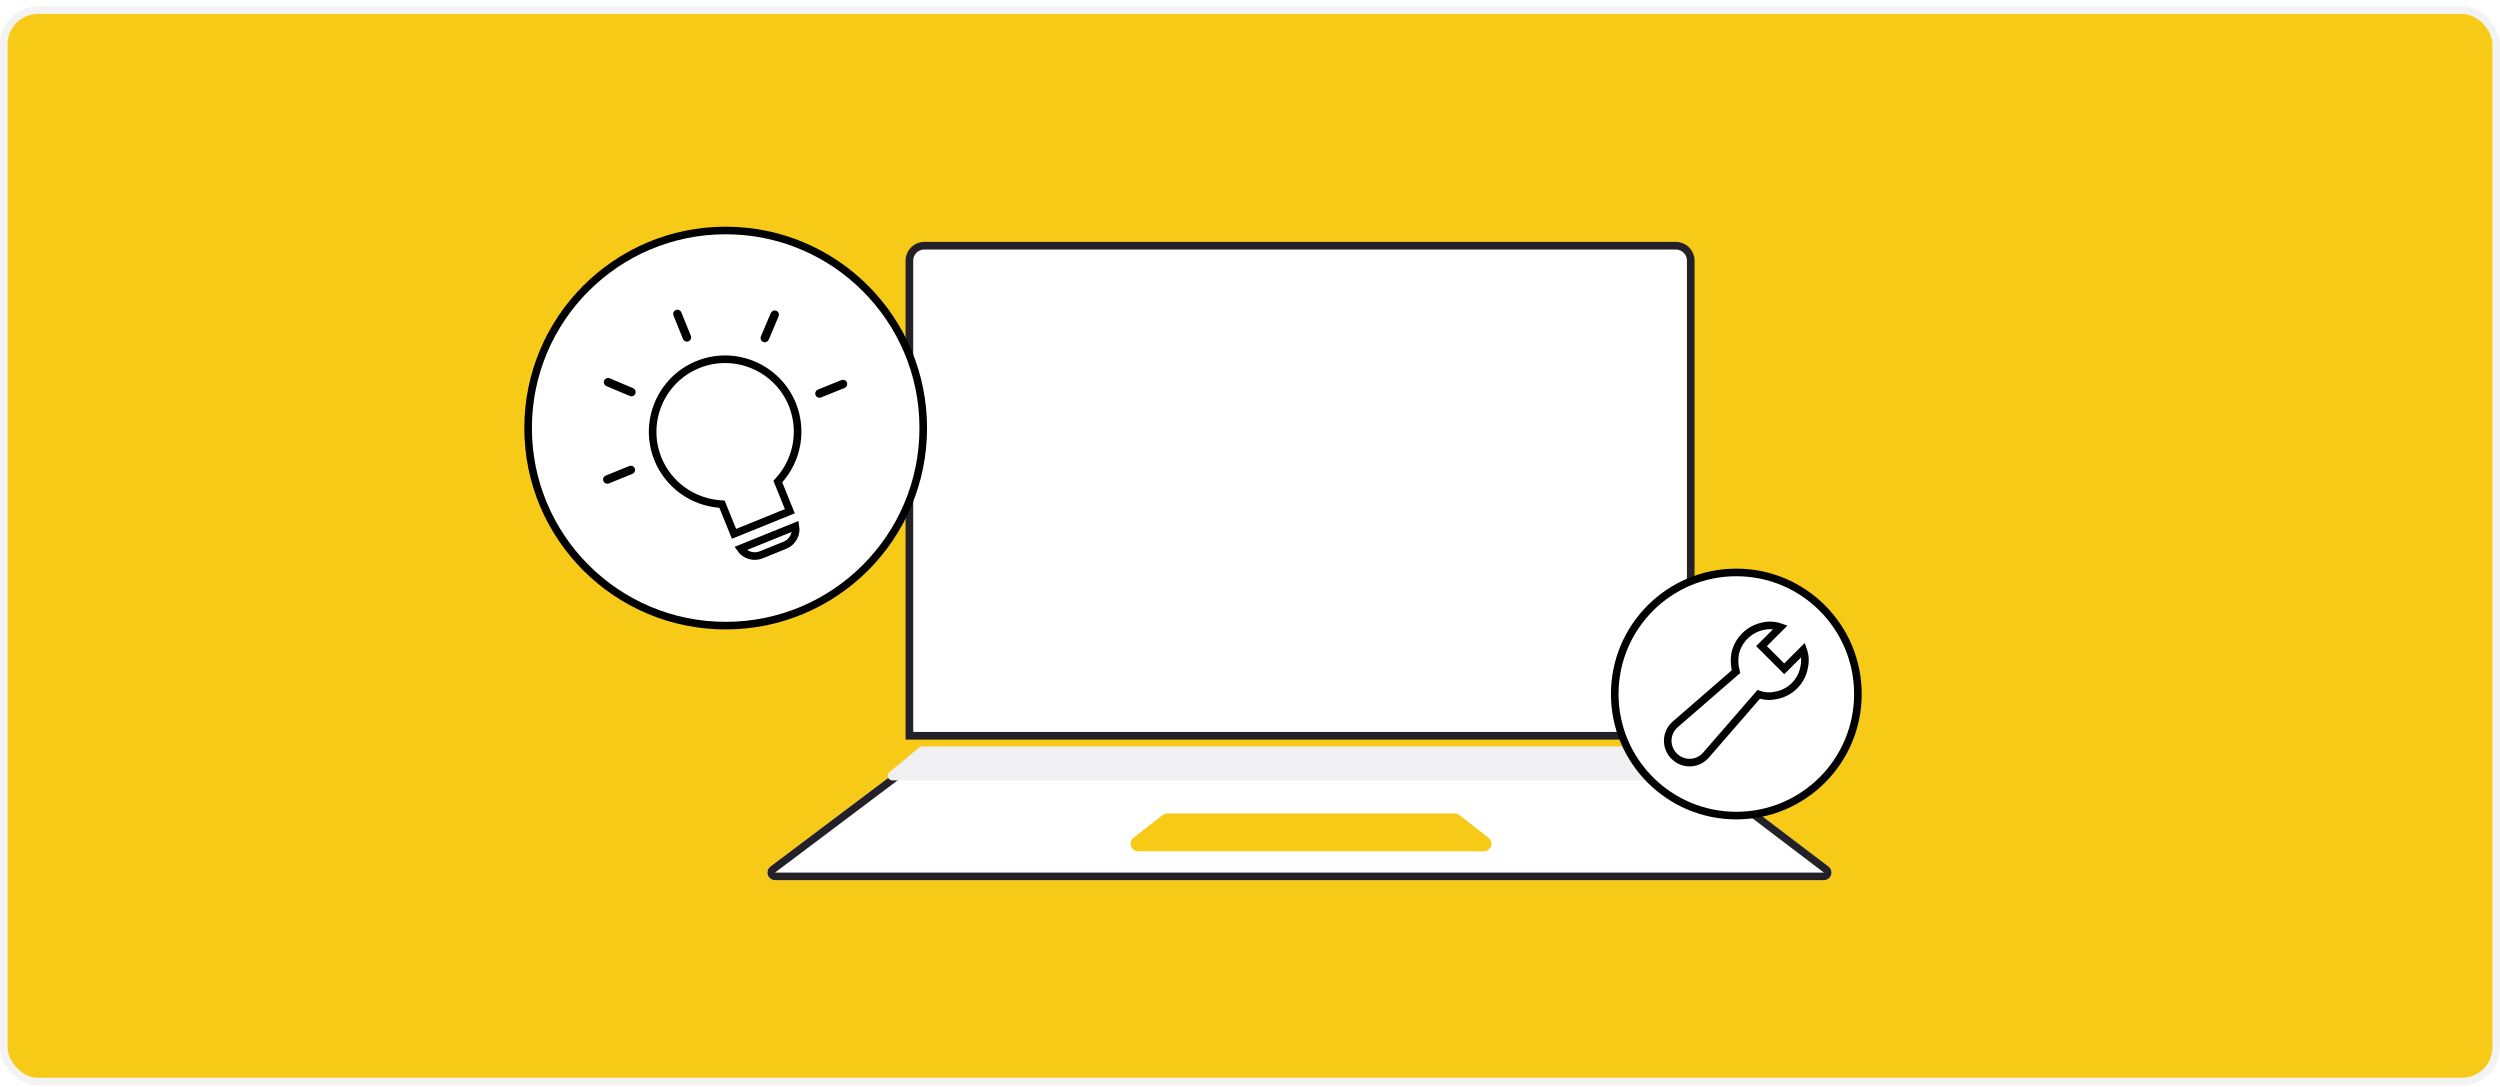
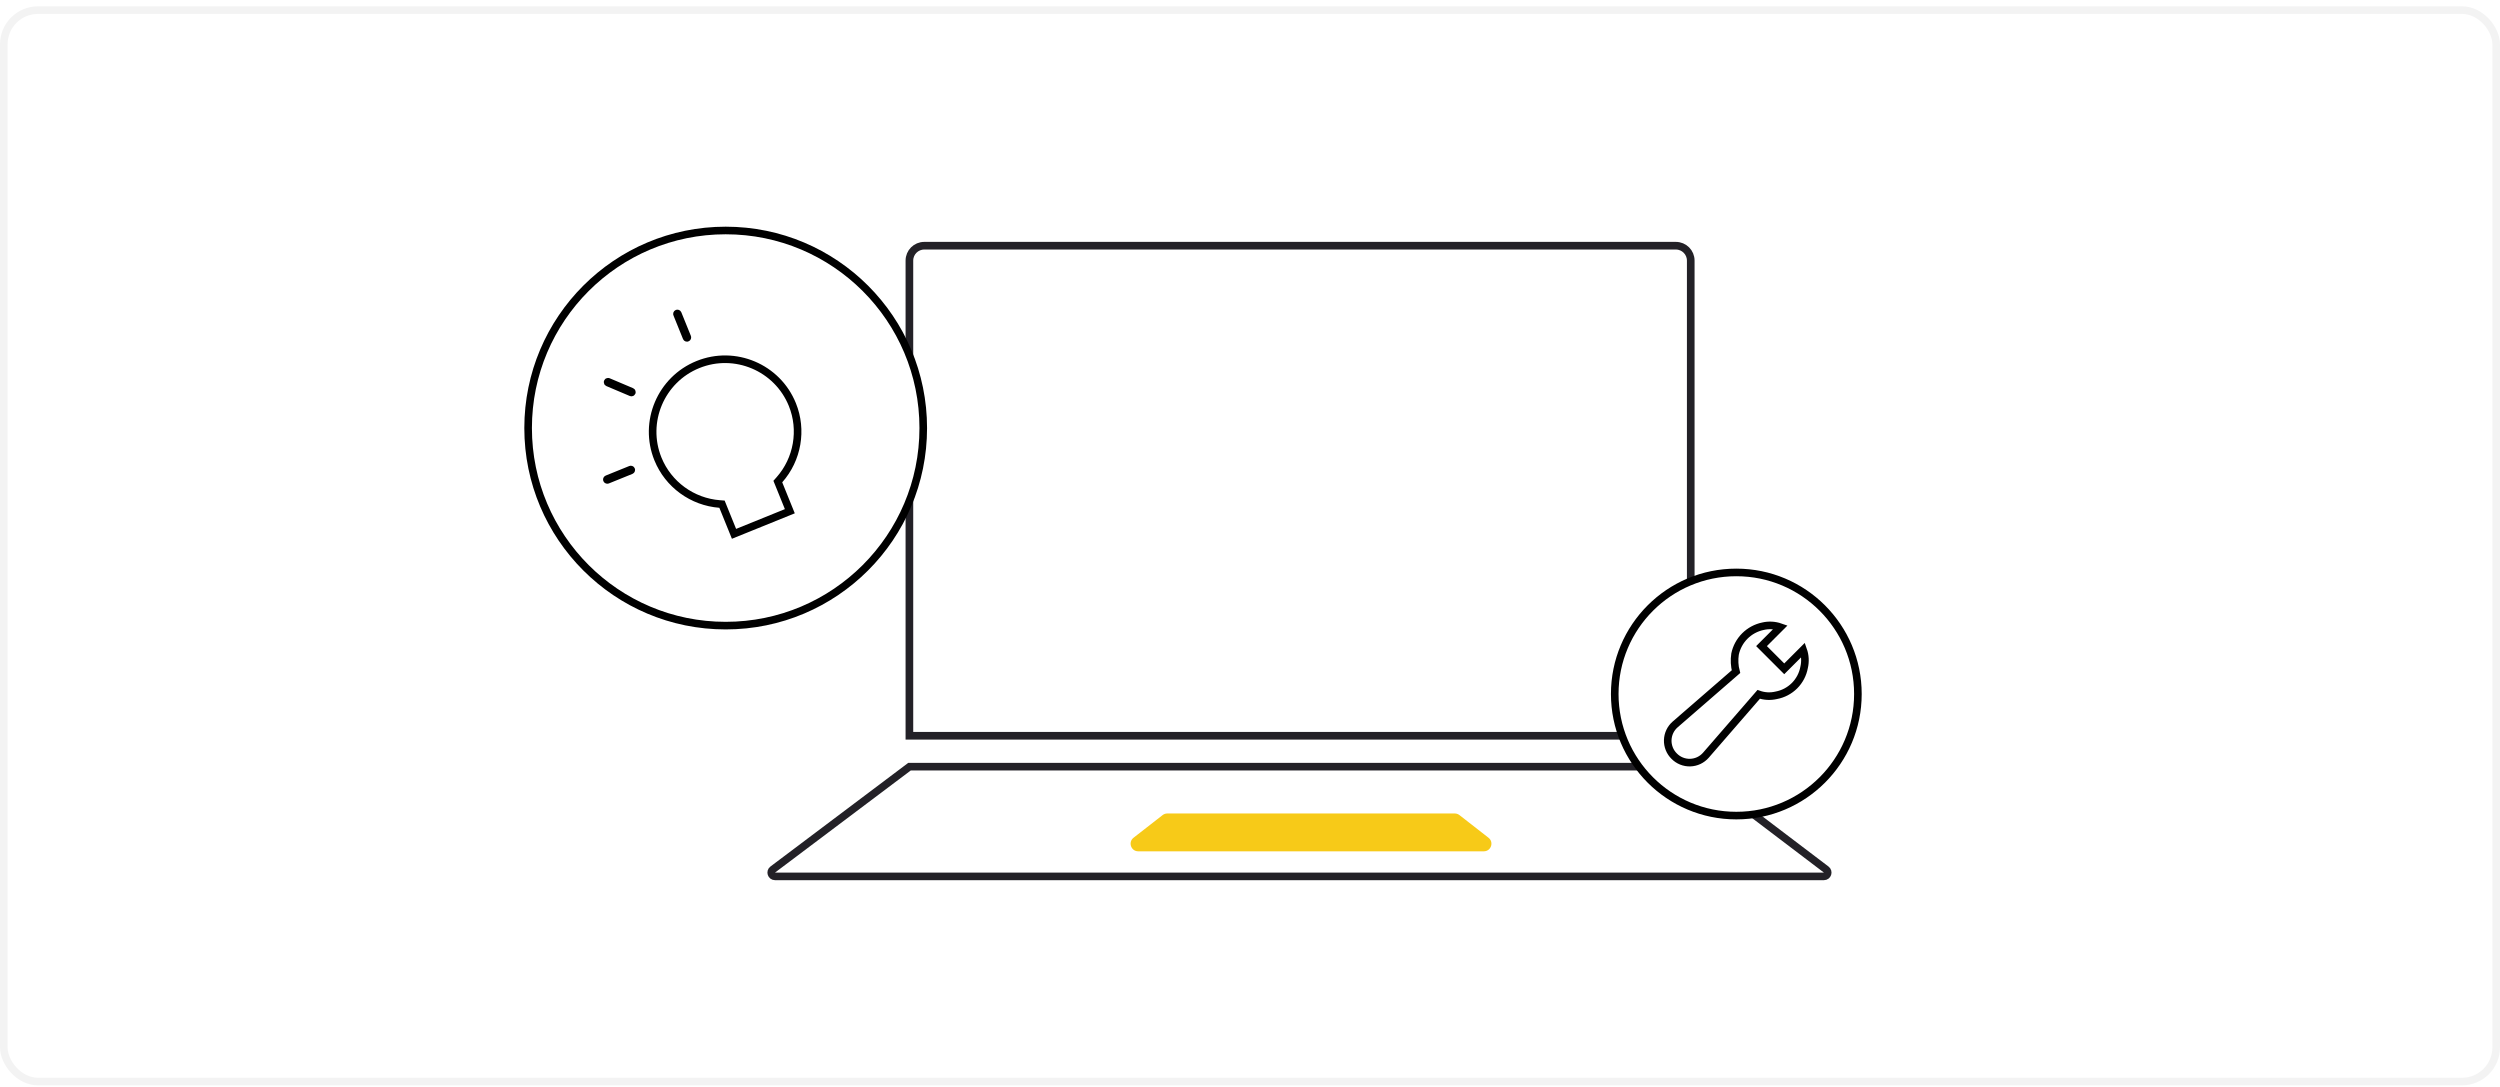
<svg xmlns="http://www.w3.org/2000/svg" width="329" height="143" viewBox="0 0 329 143" fill="none">
-   <rect x="0.5" y="1.332" width="328" height="141" rx="4.5" fill="#F7CA18" />
  <g filter="url(#filter0_d_2946_11035)">
    <path d="M101.392 110.033C100.624 110.61 101.033 111.832 101.993 111.832H240.028C240.986 111.832 241.396 110.615 240.633 110.035L222.66 96.396H119.52L101.392 110.033Z" fill="white" />
    <path d="M101.692 110.432C101.309 110.721 101.513 111.332 101.993 111.332H240.028C240.507 111.332 240.712 110.723 240.33 110.434L222.492 96.896H119.687L101.692 110.432Z" stroke="#232127" />
  </g>
  <path d="M119.677 34.293C119.677 33.212 120.554 32.335 121.635 32.335H220.544C221.625 32.335 222.502 33.212 222.502 34.293V96.827H119.677V34.293Z" fill="white" />
  <path d="M119.677 34.293C119.677 33.212 120.554 32.335 121.635 32.335H220.544C221.625 32.335 222.502 33.212 222.502 34.293V96.827H119.677V34.293Z" fill="white" />
  <path d="M119.677 34.293C119.677 33.212 120.554 32.335 121.635 32.335H220.544C221.625 32.335 222.502 33.212 222.502 34.293V96.827H119.677V34.293Z" stroke="#232127" stroke-width="1.007" />
  <g filter="url(#filter1_d_2946_11035)">
    <path d="M153 104.242C153.175 104.105 153.392 104.031 153.614 104.031H191.447C191.67 104.031 191.886 104.105 192.062 104.242L195.885 107.222C196.636 107.807 196.222 109.01 195.271 109.01H149.791C148.839 109.01 148.426 107.807 149.176 107.222L153 104.242Z" fill="#F7CA18" />
  </g>
-   <path d="M120.97 98.363C121.08 98.272 121.218 98.222 121.361 98.222H220.28C220.422 98.222 220.56 98.272 220.67 98.363L224.597 101.622C225.037 101.987 224.779 102.703 224.207 102.703H117.434C116.862 102.703 116.603 101.987 117.044 101.622L120.97 98.363Z" fill="#F0F0F2" />
  <circle cx="95.5" cy="56.332" r="26" fill="white" stroke="black" />
  <circle cx="228.5" cy="91.332" r="16" fill="white" stroke="black" />
  <path d="M79.896 63.049L82.999 61.792C83.028 61.78 83.062 61.795 83.074 61.824C83.086 61.854 83.072 61.888 83.042 61.9L79.94 63.157C79.91 63.169 79.876 63.154 79.864 63.125C79.852 63.095 79.866 63.061 79.896 63.049Z" fill="white" stroke="black" />
  <path d="M80.038 50.24L80.038 50.24C80.008 50.228 79.975 50.241 79.963 50.271C79.95 50.301 79.963 50.334 79.993 50.347C79.993 50.347 79.993 50.347 79.993 50.347C79.993 50.347 79.993 50.347 79.993 50.347L83.076 51.652L83.076 51.652C83.085 51.655 83.092 51.657 83.098 51.657C83.105 51.657 83.112 51.655 83.12 51.652C83.134 51.646 83.145 51.636 83.152 51.621C83.164 51.591 83.151 51.558 83.121 51.545L80.038 50.24ZM80.038 50.24L83.121 51.545L80.038 50.24Z" fill="white" stroke="black" />
  <path d="M90.455 44.387C90.467 44.417 90.453 44.45 90.423 44.462C90.393 44.475 90.36 44.46 90.348 44.431L89.091 41.328C89.079 41.298 89.093 41.265 89.123 41.253C89.153 41.241 89.186 41.255 89.198 41.285L90.455 44.387Z" fill="white" stroke="black" />
-   <path d="M101.901 41.384L101.901 41.384C101.913 41.354 101.947 41.34 101.976 41.353C102.006 41.365 102.02 41.399 102.007 41.429C102.007 41.429 102.007 41.429 102.007 41.429L100.702 44.511L100.702 44.511C100.695 44.526 100.684 44.536 100.67 44.542C100.656 44.548 100.641 44.548 100.626 44.542C100.596 44.529 100.583 44.496 100.595 44.466C100.595 44.466 100.595 44.466 100.595 44.466L101.901 41.384Z" fill="white" stroke="black" />
-   <path d="M107.816 51.737L110.919 50.481C110.948 50.468 110.982 50.483 110.994 50.513C111.006 50.542 110.992 50.576 110.962 50.588L107.86 51.845C107.83 51.857 107.796 51.843 107.784 51.813C107.772 51.783 107.786 51.749 107.816 51.737Z" fill="white" stroke="black" />
  <path d="M95.131 66.637L95.015 66.35L94.706 66.326C91.107 66.051 87.944 63.754 86.585 60.401C84.61 55.525 86.971 49.95 91.847 47.975C96.723 45.999 102.298 48.36 104.273 53.236C105.632 56.589 104.959 60.44 102.567 63.142L102.361 63.374L102.478 63.661L103.942 67.277L96.596 70.253L95.131 66.637Z" fill="white" stroke="black" />
-   <path d="M103.286 71.756L100.183 73.013C99.171 73.423 98.036 73.057 97.44 72.193L104.685 69.258C104.858 70.293 104.298 71.346 103.286 71.756Z" fill="white" stroke="black" />
  <path d="M228.455 88.389L220.447 95.339C220.152 95.596 219.913 95.912 219.746 96.266C219.578 96.621 219.486 97.006 219.474 97.397C219.462 97.789 219.532 98.179 219.678 98.543C219.824 98.906 220.043 99.236 220.323 99.51V99.51C220.598 99.79 220.927 100.01 221.291 100.156C221.654 100.302 222.044 100.371 222.436 100.359C222.828 100.348 223.213 100.255 223.567 100.088C223.921 99.92 224.237 99.681 224.495 99.386L231.444 91.378C232.184 91.64 232.984 91.683 233.748 91.503C234.66 91.335 235.5 90.894 236.157 90.238C236.813 89.582 237.254 88.742 237.421 87.829C237.601 87.065 237.558 86.265 237.297 85.525L234.806 88.016L231.817 85.027L234.308 82.537C233.568 82.275 232.768 82.232 232.004 82.412C231.101 82.6 230.271 83.048 229.619 83.7C228.966 84.353 228.518 85.182 228.331 86.086C228.215 86.854 228.257 87.638 228.455 88.389V88.389Z" stroke="#010101" stroke-miterlimit="10" stroke-linecap="square" />
  <rect x="0.5" y="1.332" width="328" height="141" rx="4.5" stroke="#F3F3F3" />
  <defs>
    <filter id="filter0_d_2946_11035" x="100.99" y="96.396" width="140.039" height="19.436" filterUnits="userSpaceOnUse" color-interpolation-filters="sRGB">
      <feFlood flood-opacity="0" result="BackgroundImageFix" />
      <feColorMatrix in="SourceAlpha" type="matrix" values="0 0 0 0 0 0 0 0 0 0 0 0 0 0 0 0 0 0 127 0" result="hardAlpha" />
      <feOffset dy="4" />
      <feColorMatrix type="matrix" values="0 0 0 0 0.137 0 0 0 0 0.129 0 0 0 0 0.153 0 0 0 1 0" />
      <feBlend mode="normal" in2="BackgroundImageFix" result="effect1_dropShadow_2946_11035" />
      <feBlend mode="normal" in="SourceGraphic" in2="effect1_dropShadow_2946_11035" result="shape" />
    </filter>
    <filter id="filter1_d_2946_11035" x="139.72" y="97.985" width="65.623" height="23.118" filterUnits="userSpaceOnUse" color-interpolation-filters="sRGB">
      <feFlood flood-opacity="0" result="BackgroundImageFix" />
      <feColorMatrix in="SourceAlpha" type="matrix" values="0 0 0 0 0 0 0 0 0 0 0 0 0 0 0 0 0 0 127 0" result="hardAlpha" />
      <feMorphology radius="3.023" operator="erode" in="SourceAlpha" result="effect1_dropShadow_2946_11035" />
      <feOffset dy="3.023" />
      <feGaussianBlur stdDeviation="6.046" />
      <feColorMatrix type="matrix" values="0 0 0 0 0.969 0 0 0 0 0.792 0 0 0 0 0.094 0 0 0 0.5 0" />
      <feBlend mode="normal" in2="BackgroundImageFix" result="effect1_dropShadow_2946_11035" />
      <feBlend mode="normal" in="SourceGraphic" in2="effect1_dropShadow_2946_11035" result="shape" />
    </filter>
  </defs>
</svg>